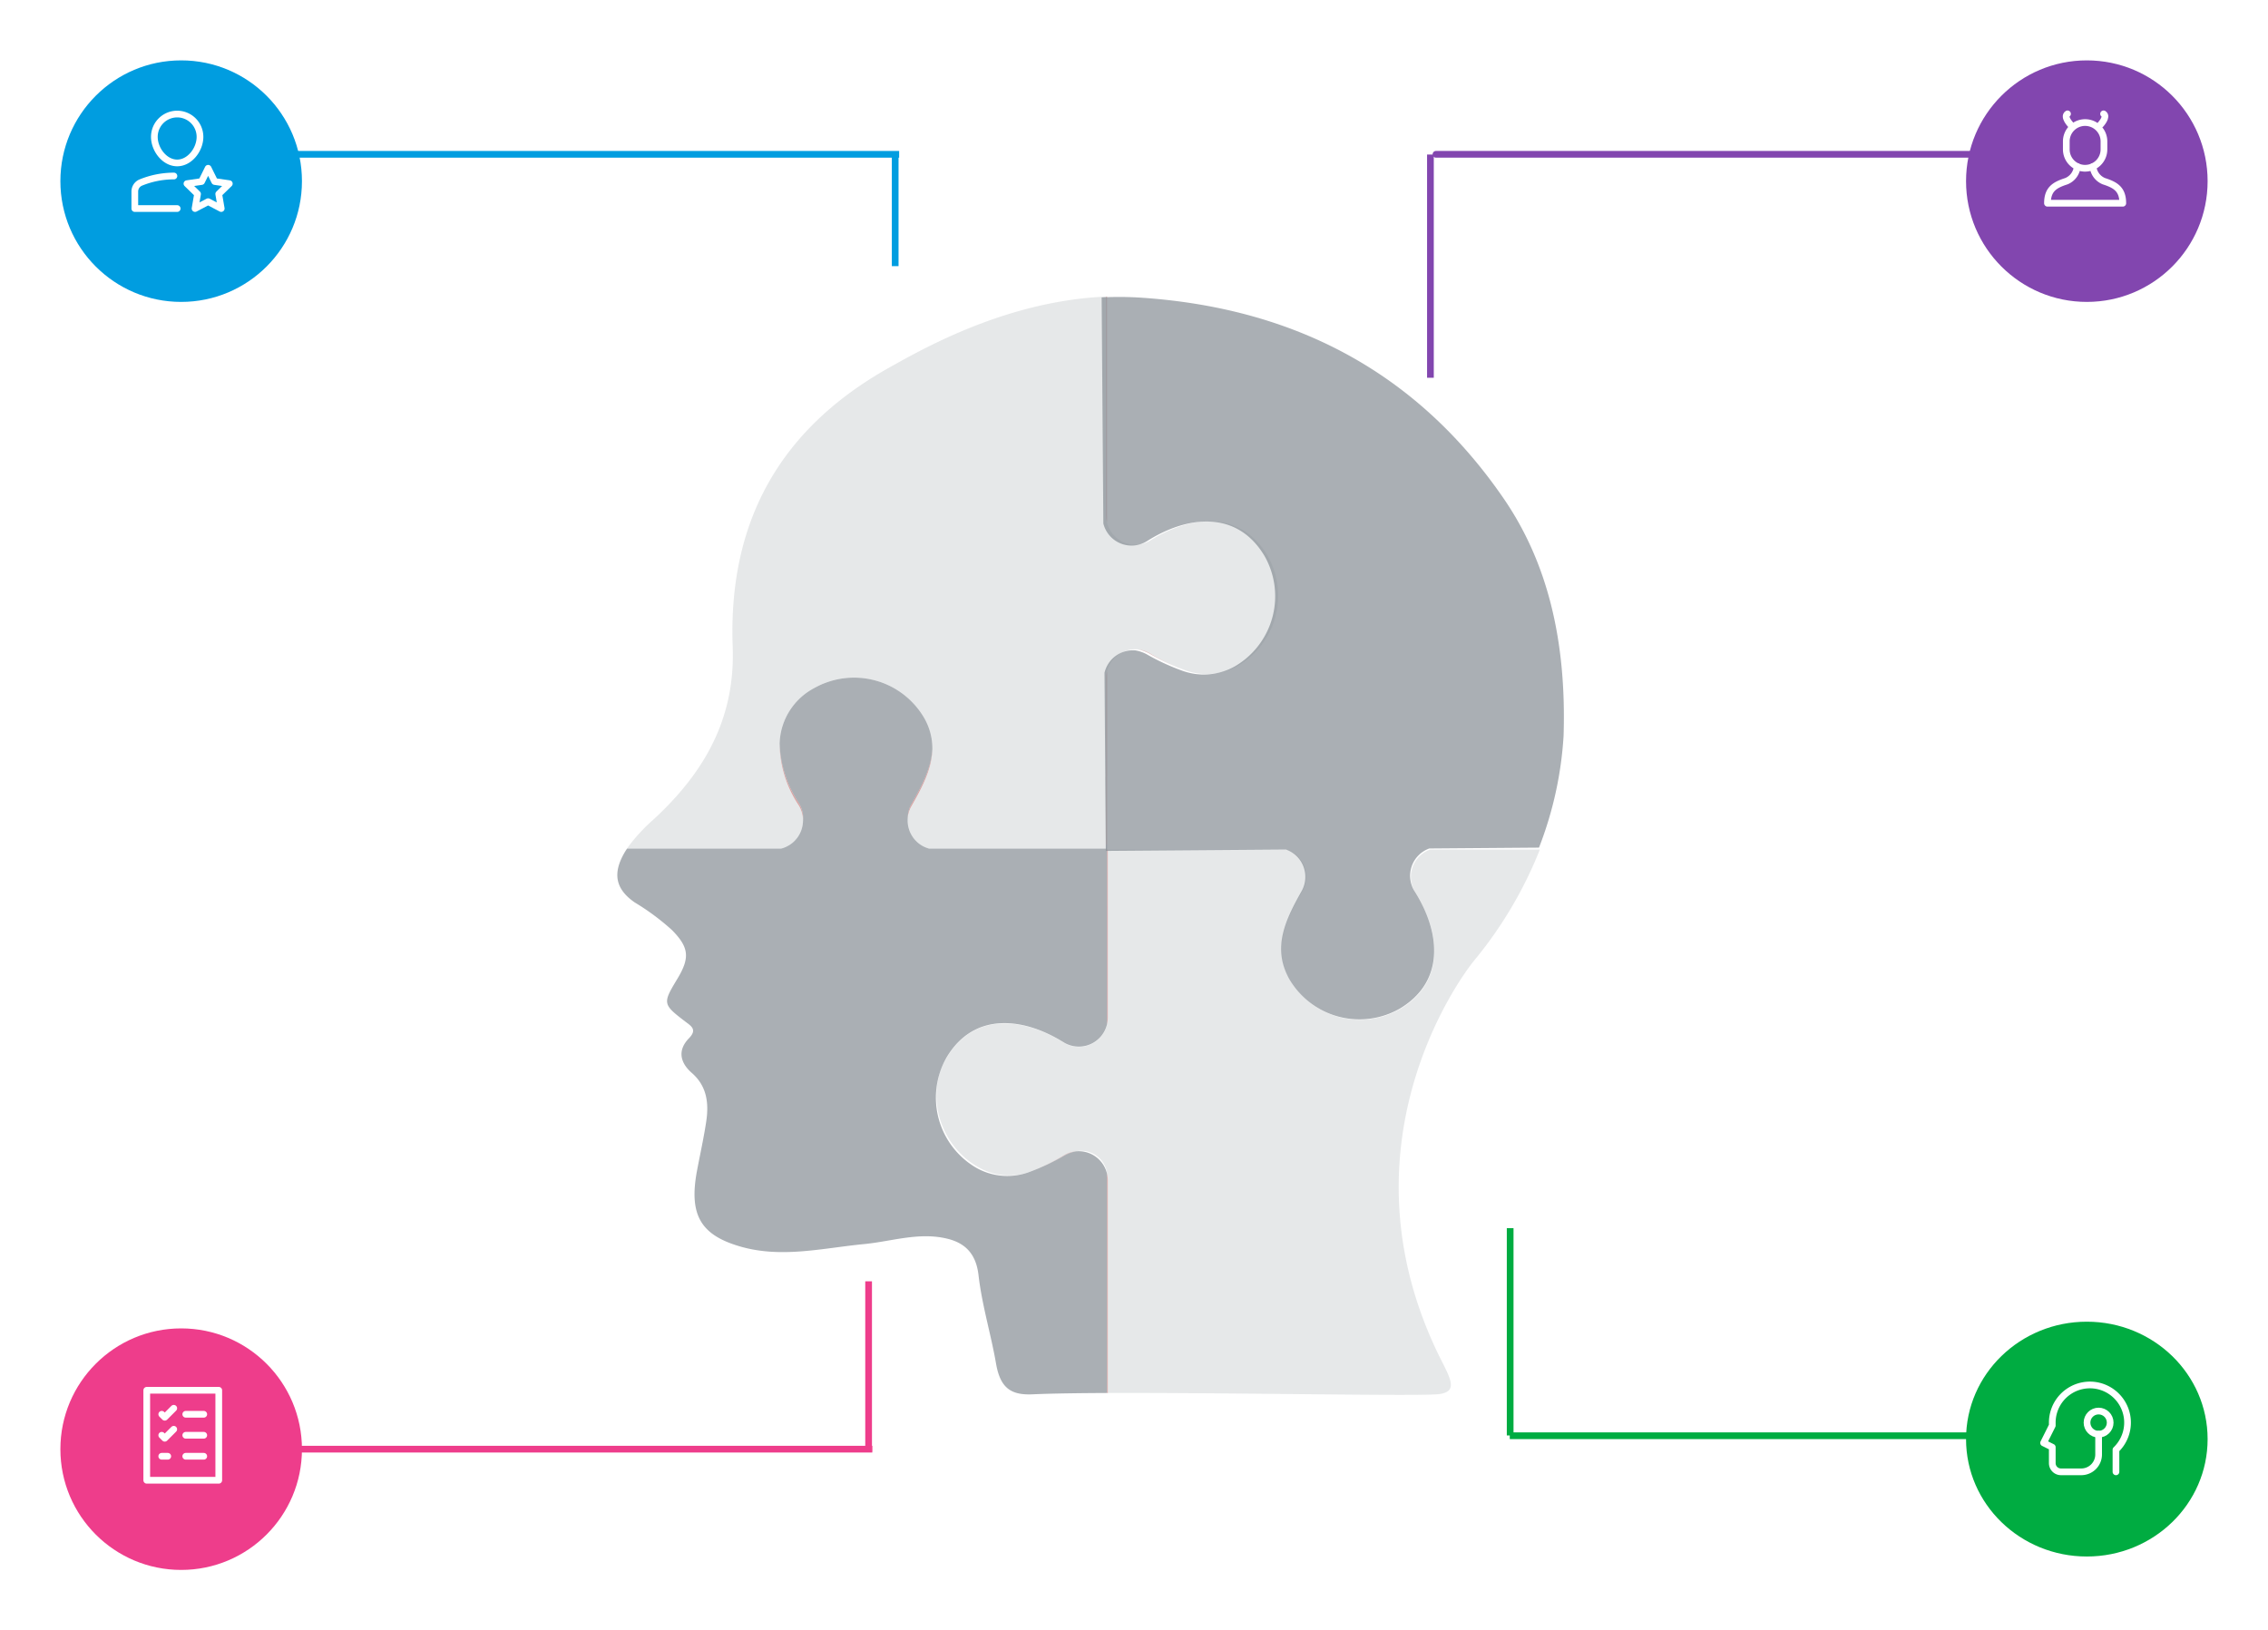
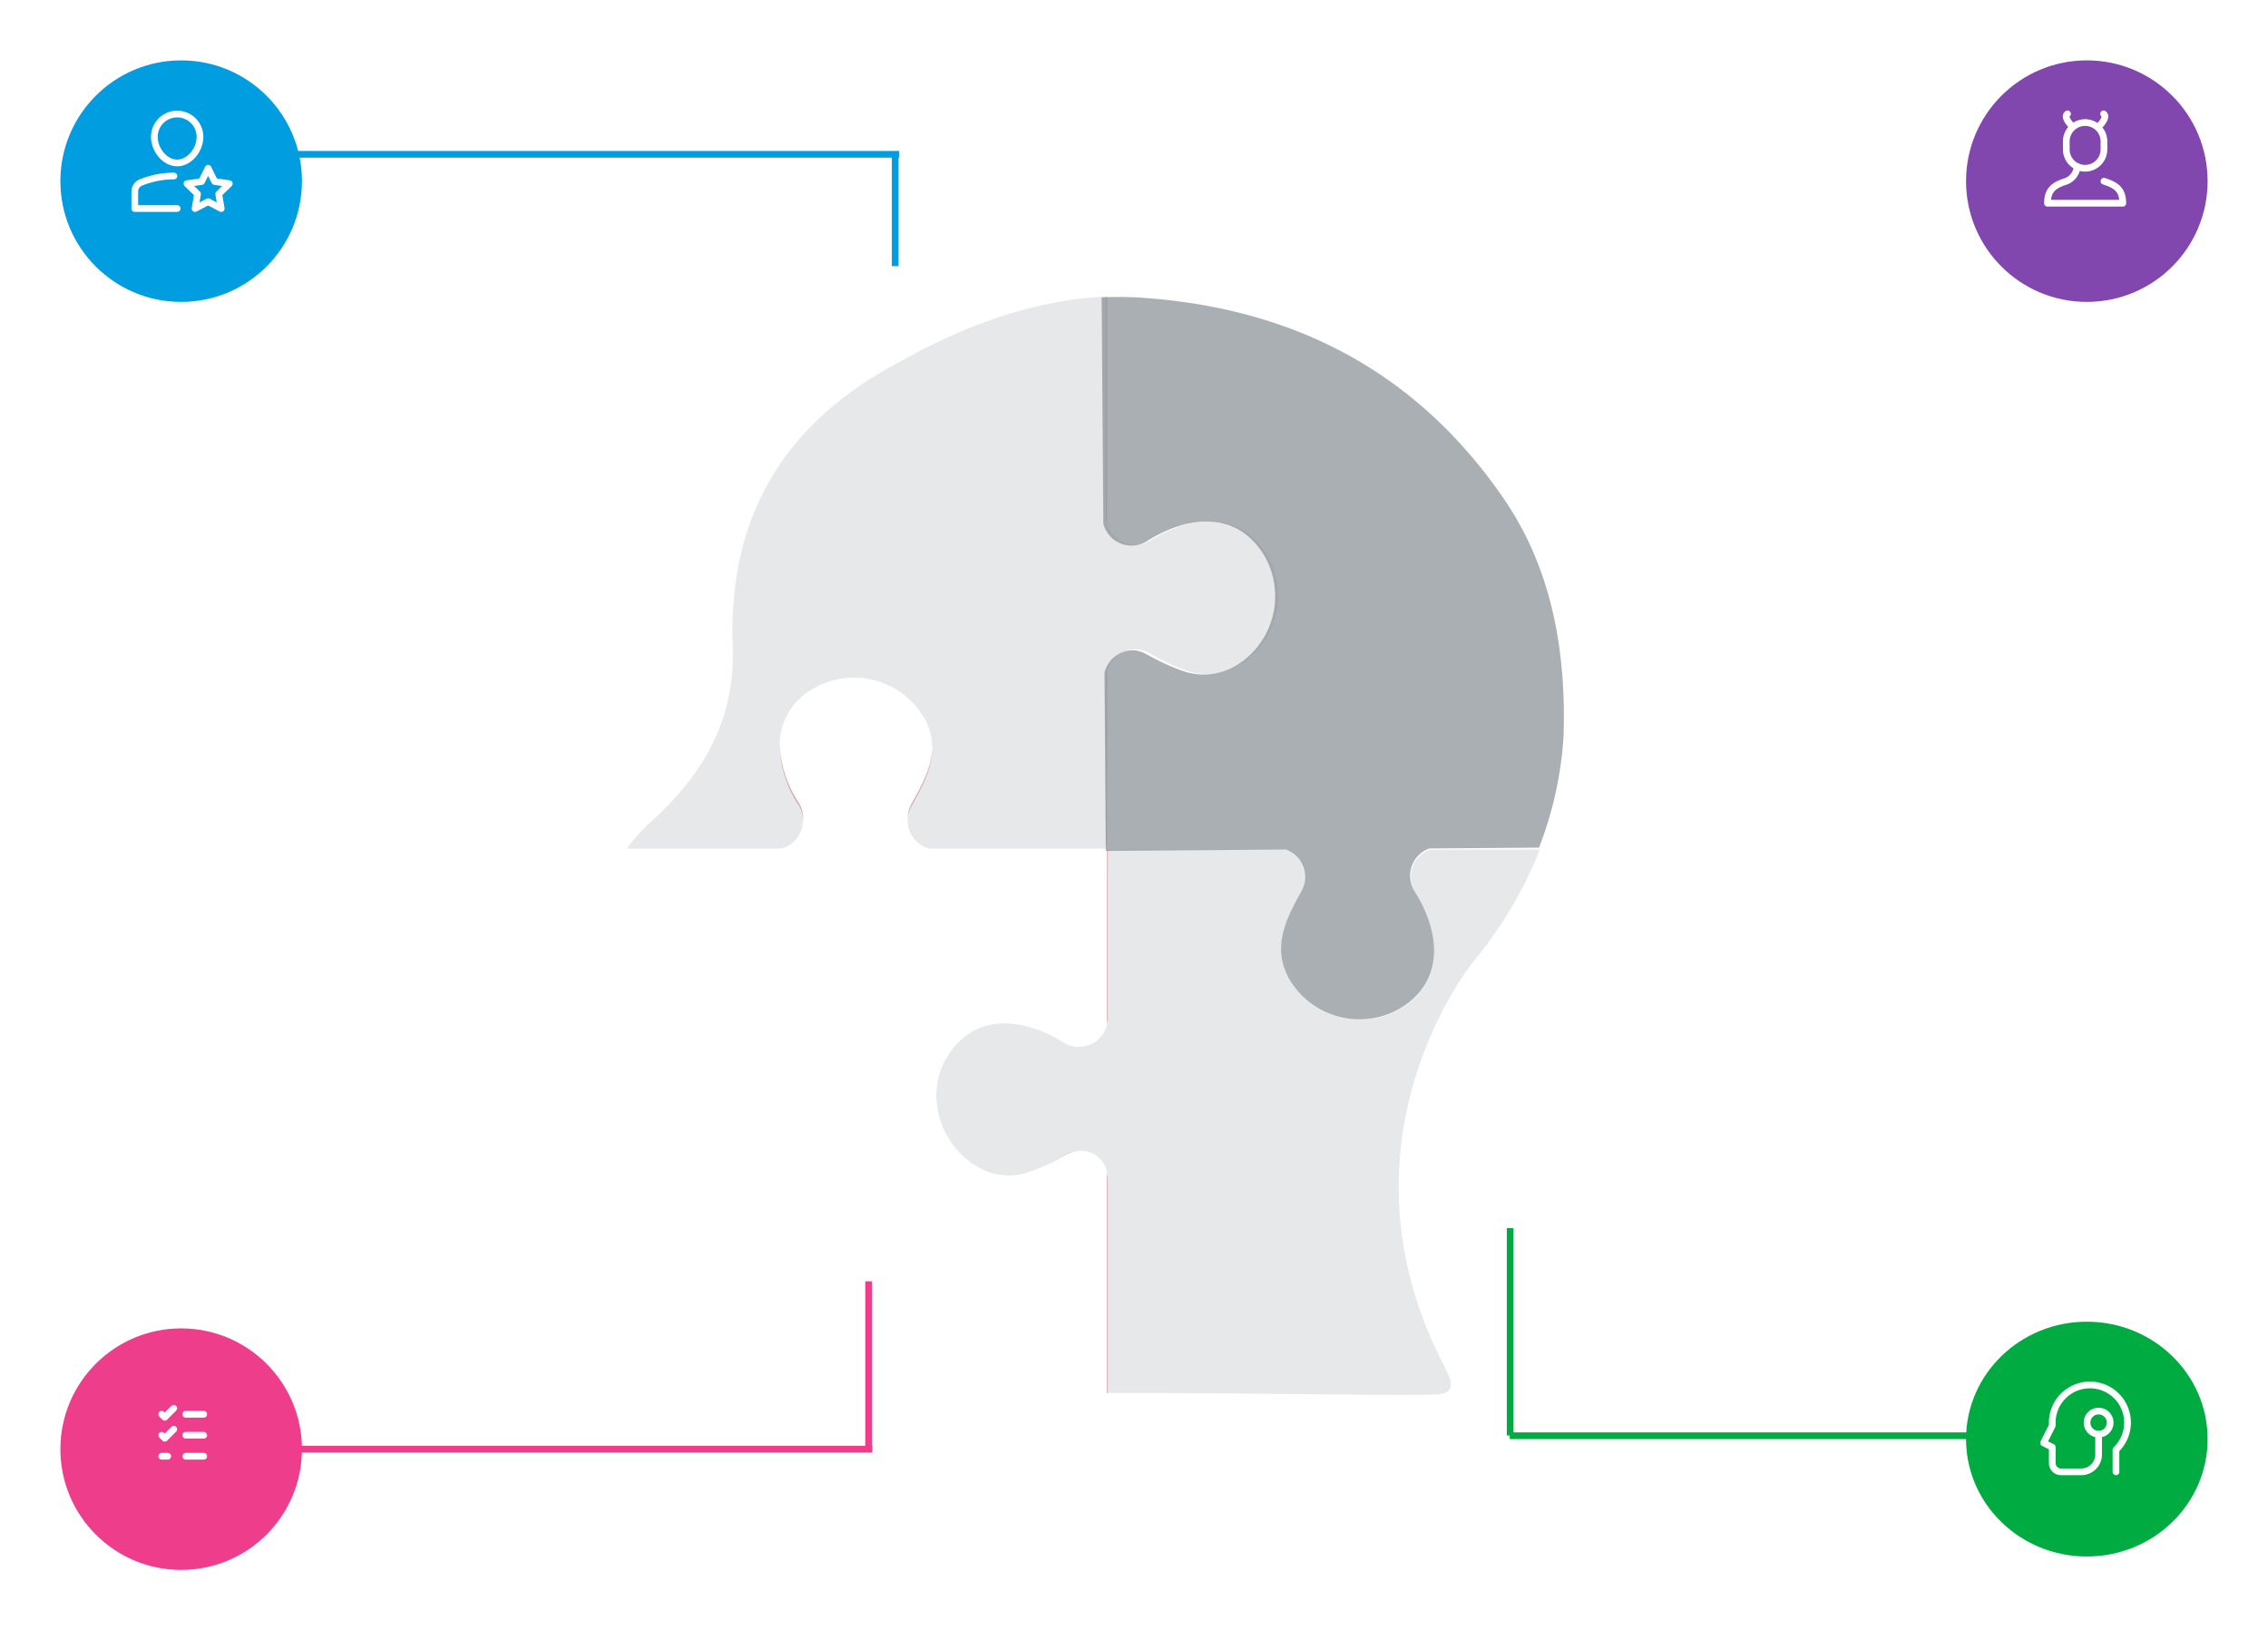
<svg xmlns="http://www.w3.org/2000/svg" width="338" height="243">
  <defs>
    <filter id="a" x="0" y="0" width="54" height="54" filterUnits="userSpaceOnUse">
      <feOffset dy="3" />
      <feGaussianBlur stdDeviation="3" result="blur" />
      <feFlood flood-opacity=".161" />
      <feComposite operator="in" in2="blur" />
      <feComposite in="SourceGraphic" />
    </filter>
    <filter id="b" x="0" y="189" width="54" height="54" filterUnits="userSpaceOnUse">
      <feOffset dy="3" />
      <feGaussianBlur stdDeviation="3" result="blur-2" />
      <feFlood flood-opacity=".161" />
      <feComposite operator="in" in2="blur-2" />
      <feComposite in="SourceGraphic" />
    </filter>
    <filter id="c" x="284" y="0" width="54" height="54" filterUnits="userSpaceOnUse">
      <feOffset dy="3" />
      <feGaussianBlur stdDeviation="3" result="blur-3" />
      <feFlood flood-opacity=".161" />
      <feComposite operator="in" in2="blur-3" />
      <feComposite in="SourceGraphic" />
    </filter>
    <filter id="d" x="284" y="188" width="54" height="53" filterUnits="userSpaceOnUse">
      <feOffset dy="3" />
      <feGaussianBlur stdDeviation="3" result="blur-4" />
      <feFlood flood-opacity=".161" />
      <feComposite operator="in" in2="blur-4" />
      <feComposite in="SourceGraphic" />
    </filter>
  </defs>
  <g data-name="Group 1429">
    <path data-name="Path 6141" d="M164.977 136.856v15.81a4.376 4.376 0 00.122-.995v-25.046h-.119z" fill="#d9a3a3" />
    <path data-name="Path 6142" d="M164.987 115.594v-15.491a4.382 4.382 0 00-.124 1.008v24.792h.119v-10.309z" fill="#d9a3a3" />
    <path data-name="Path 6143" d="M160.328 171.611a4.312 4.312 0 00-1.7.55 30.306 30.306 0 01-5.1 2.469 32.909 32.909 0 005.119-2.424 5.528 5.528 0 011.681-.595z" fill="#d9a3a3" />
-     <path data-name="Path 6144" d="M176.422 99.826a30.29 30.29 0 01-5.1-2.469 4.316 4.316 0 00-1.7-.55 5.527 5.527 0 011.676.6 32.876 32.876 0 005.124 2.419z" fill="#d9a3a3" />
    <path data-name="Path 6145" d="M164.973 174.906v32.721h.127v-31.713a4.387 4.387 0 00-.127-1.008z" fill="#d9a3a3" />
    <path data-name="Path 6146" d="M119.017 120.011a4.262 4.262 0 01.653 2.359 4.262 4.262 0 00-.638-2.711 17.068 17.068 0 01-2.846-8.84 16.779 16.779 0 002.831 9.192z" fill="#d9a3a3" />
    <path data-name="Path 6147" d="M138.942 111.607c-.139 2.816-1.553 5.494-3.1 8.2a4.279 4.279 0 00-.571 2.165 4.3 4.3 0 01.557-1.805c1.614-2.821 3.088-5.611 3.114-8.56z" fill="#d9a3a3" />
    <path data-name="Path 6148" d="M164.98 77.865V44.197h-.119v32.668a4.369 4.369 0 00.119 1z" fill="#d9a3a3" />
-     <path data-name="Path 6149" d="M160.334 171.611a5.529 5.529 0 00-1.676.6 32.9 32.9 0 01-5.119 2.424 9.393 9.393 0 01-7.968-.529 12.092 12.092 0 01-4.542-16.426c4.072-6.92 11.476-6.067 17.463-2.333a4.321 4.321 0 006.489-2.673v-26.77h-.119v.583h-26.4a4.34 4.34 0 01-3.181-4.515 4.279 4.279 0 01.571-2.165c1.543-2.7 2.957-5.382 3.1-8.2a9.07 9.07 0 00-1.169-4.503 12.092 12.092 0 00-16.423-4.552 9.662 9.662 0 00-5.175 8.27 17.067 17.067 0 002.846 8.84 4.262 4.262 0 01.638 2.711 4.34 4.34 0 01-3.265 4.115H93.45c-.076.116-.155.229-.228.348-1.981 3.237-1.573 5.645 1.383 7.682a35.332 35.332 0 015.551 4.12c2.532 2.585 2.7 4.11.763 7.306-2.176 3.6-2.164 3.745 1.179 6.3.9.686 1.847 1.2.587 2.5-1.854 1.91-1.191 3.775.406 5.167 2.241 1.954 2.578 4.461 2.157 7.264-.367 2.445-.909 4.86-1.366 7.29-1.234 6.555.485 9.6 6.408 11.32 6.182 1.8 12.334.241 18.5-.354 4.132-.4 8.2-1.836 12.428-.79 2.745.679 4.26 2.358 4.613 5.431.514 4.482 1.848 8.766 2.611 13.177.622 3.6 2.188 4.721 5.428 4.576 2.715-.122 6.6-.179 11.1-.2v-32.721a4.336 4.336 0 00-4.636-3.293z" fill="#868d95" opacity=".7" />
    <path data-name="Path 6150" d="M164.432 78.023a4.325 4.325 0 006.514 2.627c5.965-3.782 13.37-4.691 17.497 2.205a12.1 12.1 0 01-4.428 16.474 9.4 9.4 0 01-7.971.588 32.893 32.893 0 01-5.142-2.388 5.536 5.536 0 00-1.682-.583 4.341 4.341 0 00-4.616 3.335l.115 15.505-.007-.001.08 10.32.003.372.002.35h.12l26.74-.203a4.327 4.327 0 012.325 6.195c-2.377 4.232-4.446 8.396-1.852 13.089a12.1 12.1 0 0016.472 4.434c6.898-4.123 5.994-11.527 2.215-17.495a4.327 4.327 0 012.192-6.38l16.347-.126a54.964 54.964 0 003.664-16.646c.45-14.18-2.39-25.883-8.949-35.421-13.454-19.57-32.152-28.39-53.823-29.893a50.806 50.806 0 00-6.069-.052l.134 17.869z" fill="#868d95" opacity=".7" />
    <path data-name="Path 6151" d="M164.978 125.903v.722-.722z" fill="#7db5db" />
    <path data-name="Path 6152" d="M213.955 207.836c3.868-.21 1.991-2.624.208-6.373-14.47-30.416 2.766-54.933 5.588-58.364a61.5 61.5 0 009.732-16.474h-16.337a4.323 4.323 0 00-2.233 6.359c3.73 5.99 4.579 13.394-2.343 17.462a12.093 12.093 0 01-16.423-4.552c-2.556-4.708-.458-8.854 1.948-13.063a4.323 4.323 0 00-2.277-6.206h-26.721v25.049a4.375 4.375 0 01-.122.995v.106a4.322 4.322 0 01-6.474 2.612c-5.989-3.731-13.393-4.58-17.462 2.342-3.3 5.613-.858 13.184 4.868 16.294a9 9 0 007.627.607 30.308 30.308 0 005.1-2.469 4.312 4.312 0 011.7-.55 3.879 3.879 0 014.644 3.221v.074a4.386 4.386 0 01.124 1.008v31.713c17.431-.061 44.099.467 48.853.209z" fill="#868d95" opacity=".2" />
    <path data-name="Path 6155" d="M188.932 82.872c-4.072-6.92-11.476-6.067-17.463-2.333a4.321 4.321 0 01-6.489-2.673 4.369 4.369 0 01-.122-.995V44.203c-8.921.4-17.6 3.09-25.929 7.173-2.24 1.1-4.442 2.3-6.624 3.534-15.314 8.673-23.835 21.989-23.112 41.5.406 10.95-4.47 18.92-11.672 25.618a28.1 28.1 0 00-3.663 3.869q-.211.287-.409.59h22.955a4.34 4.34 0 003.265-4.115 4.259 4.259 0 00-.652-2.359 16.782 16.782 0 01-2.832-9.192 9.664 9.664 0 015.175-8.27 12.092 12.092 0 0116.423 4.552 9.076 9.076 0 011.164 4.505c-.03 2.949-1.5 5.739-3.111 8.558a4.294 4.294 0 00-.556 1.805 4.34 4.34 0 003.181 4.515h26.4v-25.375a4.381 4.381 0 01.124-1.008 4.31 4.31 0 016.344-2.745 30.3 30.3 0 005.1 2.469 9.394 9.394 0 007.969-.529 12.093 12.093 0 004.534-16.426z" fill="#868d95" opacity=".2" />
  </g>
  <path data-name="Line 229" fill="none" stroke="#009de0" d="M133.41 39.669V23.033" />
  <path data-name="Line 230" fill="none" stroke="#009de0" d="M22 23h112" />
-   <path data-name="Line 232" fill="none" stroke="#8246af" stroke-linecap="round" d="M214 23h107" />
-   <path data-name="Line 231" fill="none" stroke="#8246af" d="M213.177 56.306V23.033" />
  <path data-name="Line 233" fill="none" stroke="#ee3d8b" d="M129.449 190.982v25.351" />
  <path data-name="Line 234" fill="none" stroke="#ee3d8b" d="M22 216h108" />
  <path data-name="Line 235" fill="none" stroke="#00ac41" d="M225 214h97" />
  <path data-name="Line 236" fill="none" stroke="#00ac41" d="M225.06 183.06v30.896" />
  <g filter="url(#a)">
    <circle data-name="Ellipse 464" cx="18" cy="18" r="18" transform="translate(9 6)" fill="#009de0" />
  </g>
  <g filter="url(#b)">
    <circle data-name="Ellipse 470" cx="18" cy="18" r="18" transform="translate(9 195)" fill="#ee3d8b" />
  </g>
  <g filter="url(#c)">
    <circle data-name="Ellipse 469" cx="18" cy="18" r="18" transform="translate(293 6)" fill="#8246af" />
  </g>
  <g filter="url(#d)">
    <ellipse data-name="Ellipse 471" cx="18" cy="17.5" rx="18" ry="17.5" transform="translate(293 194)" fill="#00ac41" />
  </g>
  <g data-name="Group 1436" fill="none" stroke="#fff" stroke-linecap="round">
    <g stroke-linejoin="round" stroke-miterlimit="10">
-       <path data-name="Path 6158" d="M309.569 24.823a2.617 2.617 0 01-1.629 2.189c-1.684.547-2.806 1.162-2.806 3.28h11.224c0-2.118-1.122-2.733-2.806-3.28a2.615 2.615 0 01-1.629-2.189" />
+       <path data-name="Path 6158" d="M309.569 24.823a2.617 2.617 0 01-1.629 2.189c-1.684.547-2.806 1.162-2.806 3.28h11.224c0-2.118-1.122-2.733-2.806-3.28" />
      <path data-name="Path 6159" d="M310.746 25.08h0a2.806 2.806 0 01-2.806-2.806v-1.2a2.806 2.806 0 012.806-2.808h0a2.806 2.806 0 012.806 2.806v1.2a2.806 2.806 0 01-2.806 2.806z" />
    </g>
    <path data-name="Path 6160" d="M308.57 18.563s-1.1-1.178-.447-1.594" />
    <path data-name="Path 6161" d="M313.048 18.563s1.1-1.178.447-1.594" />
  </g>
-   <path data-name="Path 6162" d="M21.87 207.222h10.732v13.415H21.87z" fill="none" stroke="#fff" stroke-linecap="round" stroke-linejoin="round" stroke-miterlimit="10" />
  <path data-name="Path 6163" d="M27.683 210.799h2.683m-6.26 0l.447.447 1.342-1.341m1.789 4.024h2.682m-6.26 0l.447.447 1.341-1.341m1.789 4.024h2.683m-6.26 0H25" fill="none" stroke="#fff" stroke-linecap="round" stroke-linejoin="round" stroke-miterlimit="10" />
  <g transform="translate(304.557 206.43)" fill="none" stroke="#fff" stroke-linecap="round" stroke-linejoin="round" stroke-miterlimit="10">
    <path data-name="Path 6164" d="M10.785 12.948V9.656a5.608 5.608 0 10-9.491-4.041v.431L0 8.634l1.294.647v2.373a1.294 1.294 0 001.294 1.294h3.02A2.588 2.588 0 008.2 10.36V7.34" />
    <circle data-name="Ellipse 468" cx="1.726" cy="1.726" r="1.726" transform="translate(6.471 3.889)" />
  </g>
  <g fill="none" stroke="#fff" stroke-linecap="round" stroke-linejoin="round" stroke-miterlimit="10">
    <path data-name="Path 6156" d="M25.918 26.234a13.084 13.084 0 00-4.967.986 1.451 1.451 0 00-.861 1.331v2.534h6.314m-3.4-10.685a3.4 3.4 0 116.8 0c0 1.878-1.522 3.885-3.4 3.885s-3.4-2.008-3.4-3.885z" />
    <path data-name="Path 6157" d="M31.018 25.08l.976 1.977 2.181.317-1.578 1.539.373 2.172-1.951-1.026-1.951 1.026.373-2.172-1.58-1.539 2.181-.317z" />
  </g>
</svg>